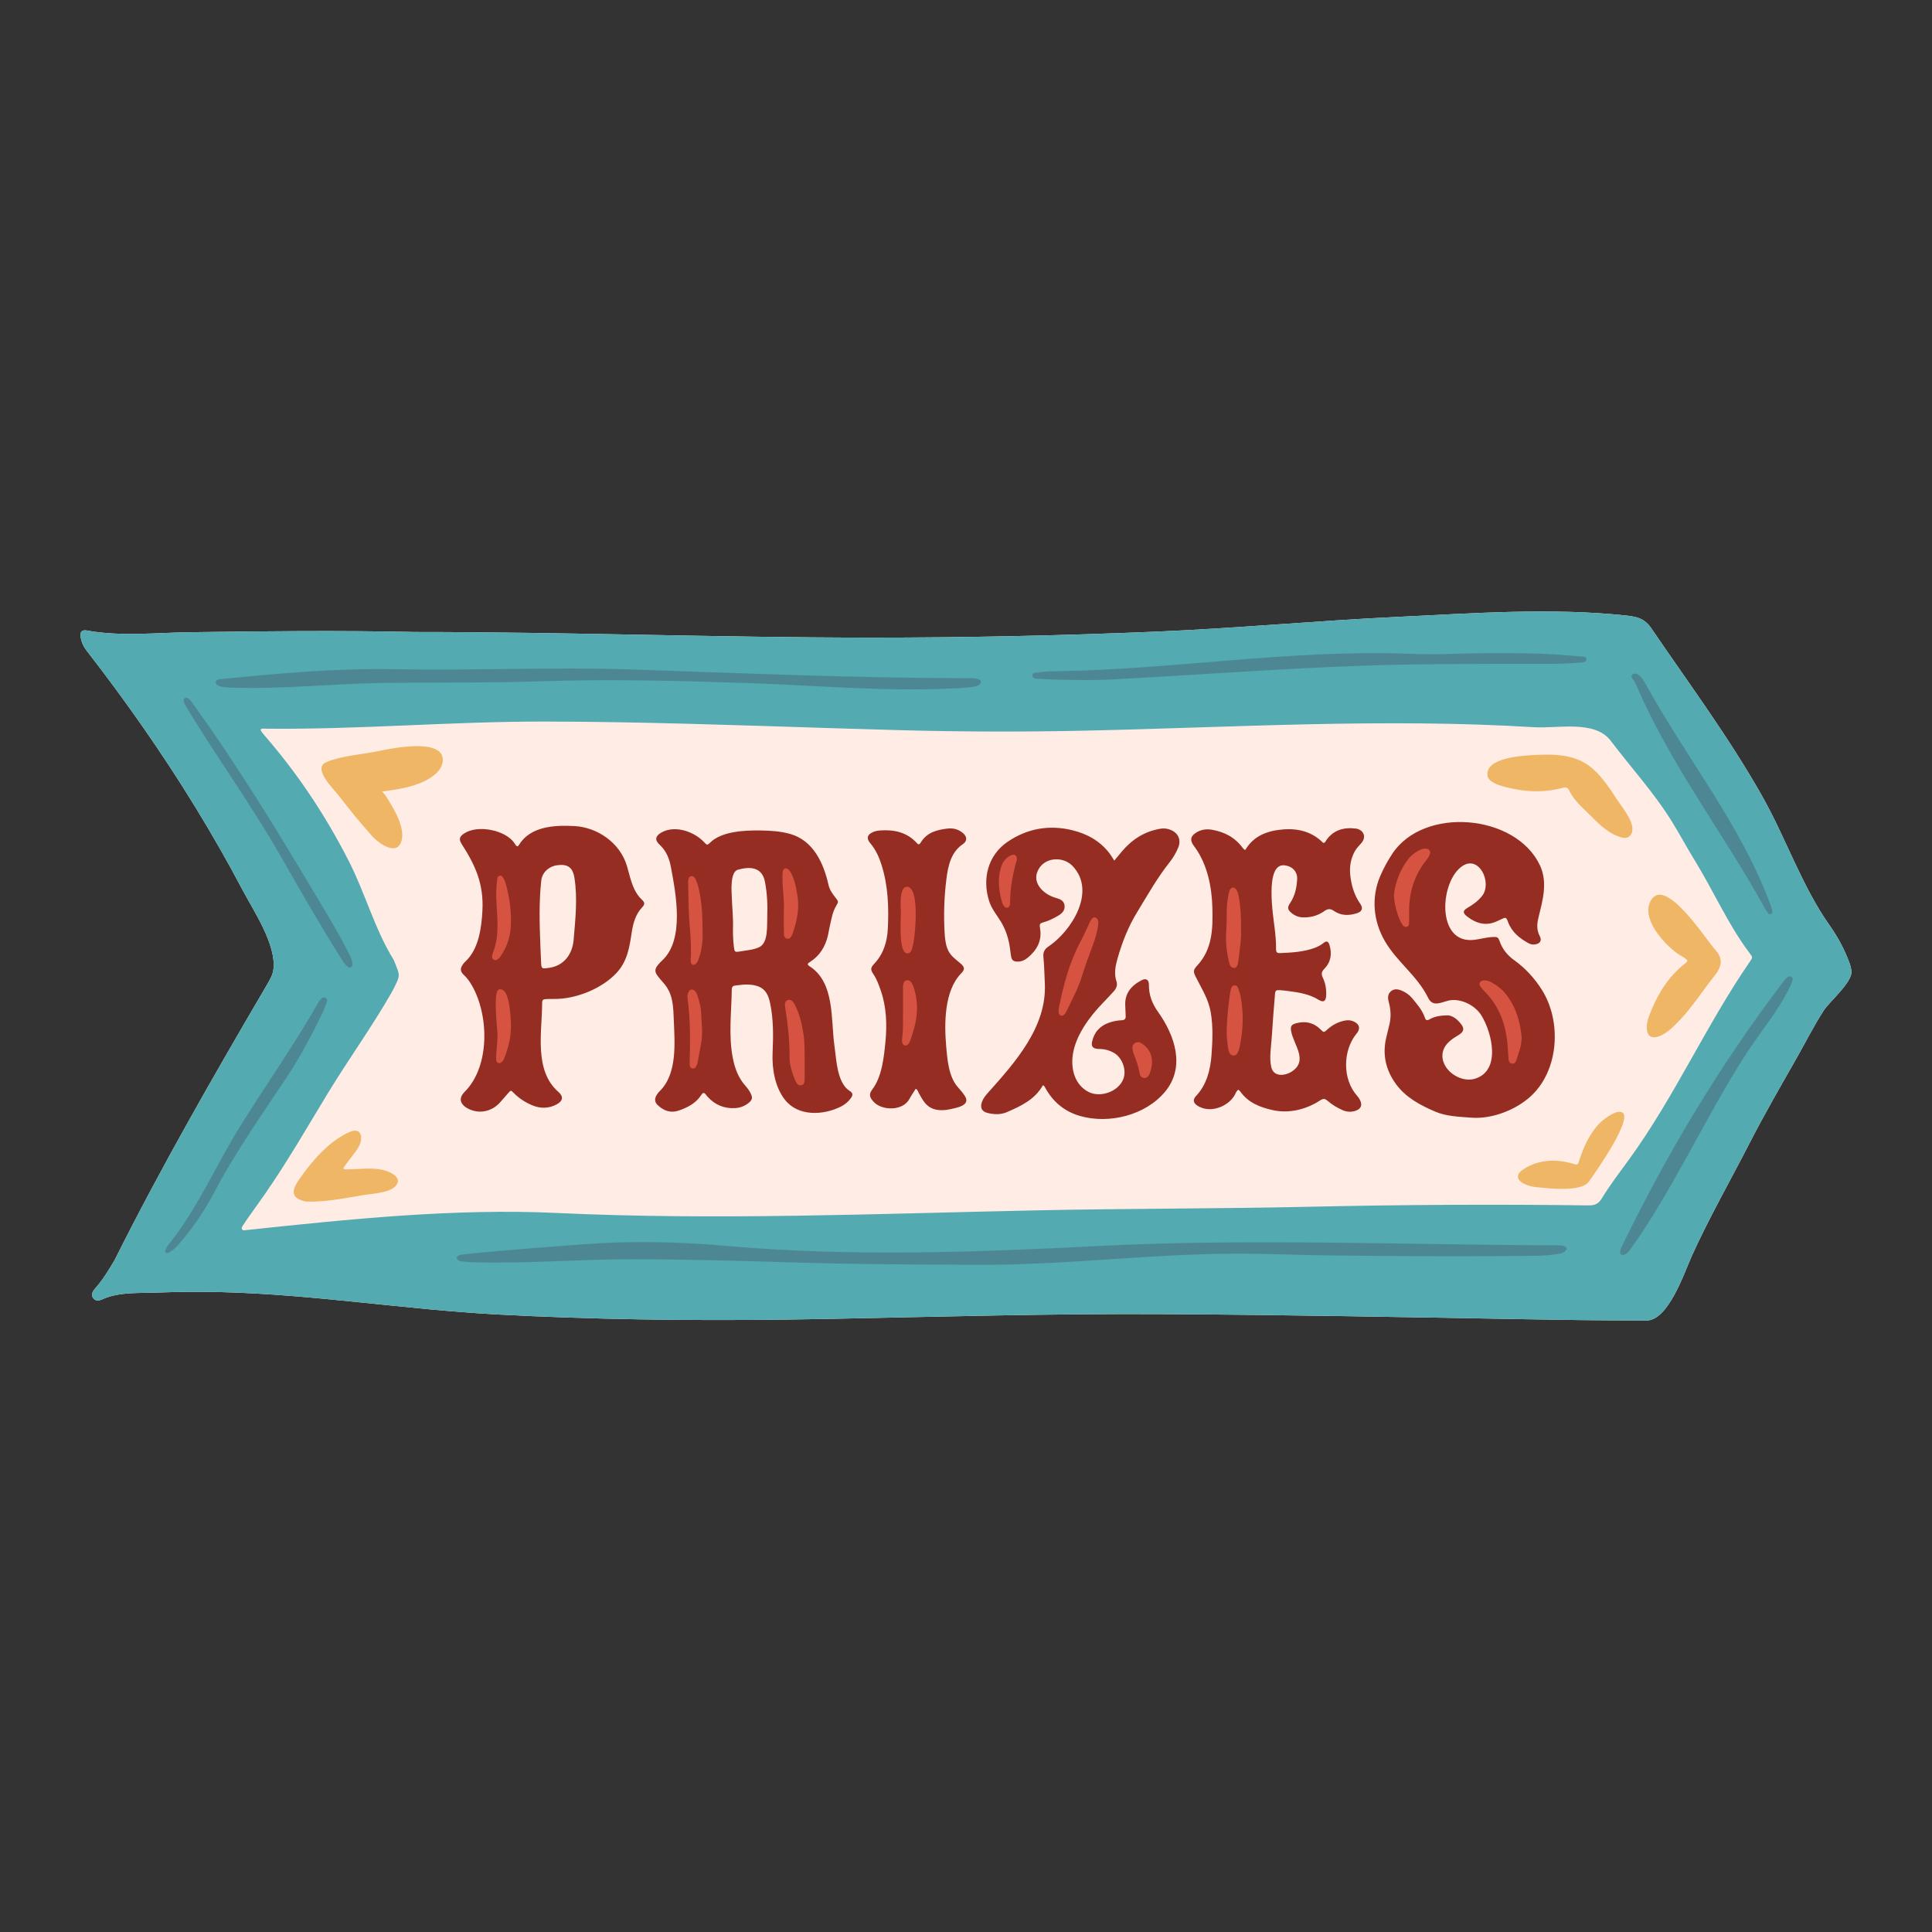
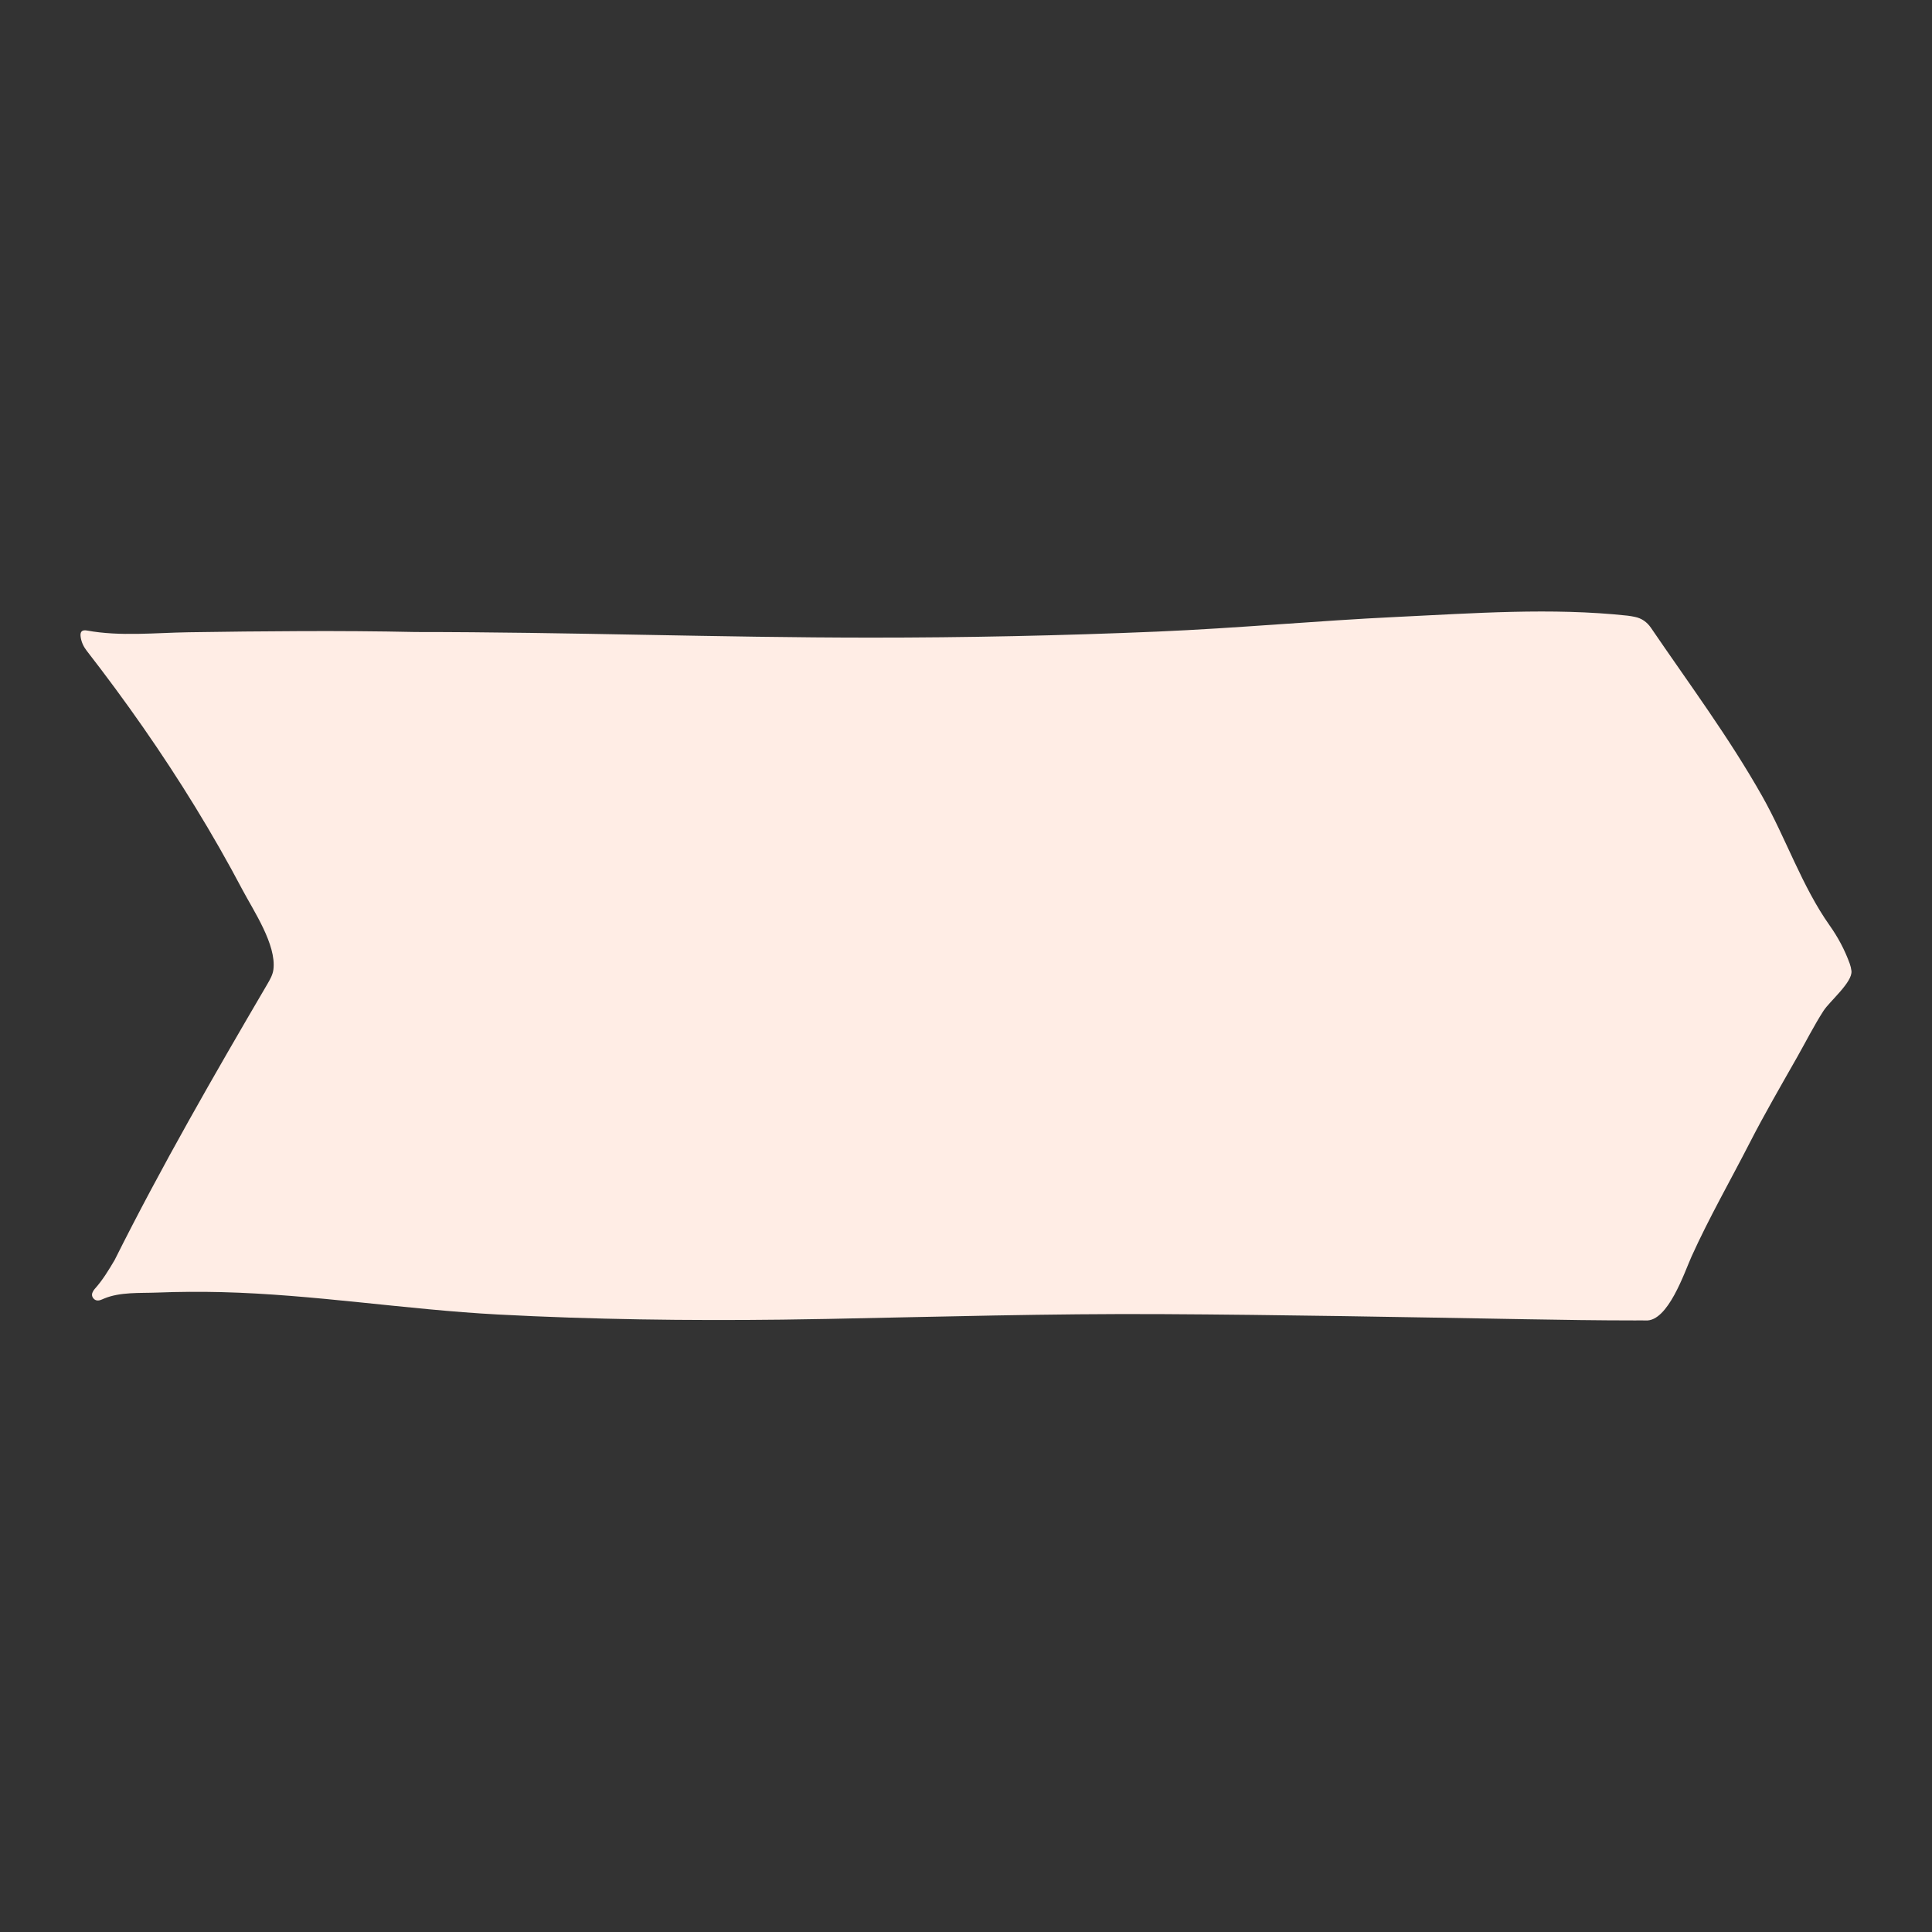
<svg xmlns="http://www.w3.org/2000/svg" id="Layer_1" x="0px" y="0px" viewBox="0 0 1200 1200" xml:space="preserve">
  <rect x="0" y="0" width="1200" height="1200" fill="#333333" stroke="none" />
  <g>
    <path fill="#FFEDE5" d="M1149.96,602.975c-0.195-1.52-0.533-3.001-1.058-4.45c-3.065-8.457-7.251-16.326-12.44-23.659  c-17.223-24.338-27.217-54.279-41.906-80.302c-20.644-36.575-45.568-70.037-69.149-104.672c-2.474-3.563-5.712-5.864-9.954-6.728  c-1.496-0.305-3-0.602-4.516-0.766c-47.232-5.09-95.813-1.475-143.144,0.776c-49.714,2.365-99.293,7.019-149.019,9.121  c-59.392,2.51-118.837,3.757-178.281,3.738c-94.132-0.03-188.266-3.48-282.376-3.48c-23.826-0.512-47.627-0.648-71.46-0.556  c-23.134,0.089-46.267,0.346-69.398,0.705c-20.912,0.325-42.58,2.705-63.265-1.076c-3.126-0.572-4.363,0.769-3.9,3.994  c0.462,3.218,1.794,6.046,3.789,8.614c24.174,31.107,46.809,63.429,67.398,97.021c10.299,16.803,20.085,33.922,29.282,51.353  c6.87,13.019,21.2,34.14,19.255,49.575c-0.419,3.324-2.154,6.316-3.848,9.207c-32.875,56.089-65.664,113.027-94.724,171.148  c-3.703,6.292-7.465,12.529-12.37,17.989c-0.39,0.434-0.714,0.936-1.017,1.437c-0.859,1.425-1.037,2.89,0.011,4.29  c1.136,1.519,2.699,1.782,4.423,1.256c0.783-0.239,1.527-0.609,2.286-0.927c9.986-4.191,22.232-3.326,32.867-3.739  c13.405-0.521,26.827-0.613,40.237-0.277c57.342,1.438,114.365,10.86,171.703,13.9c58.755,3.115,117.615,3.885,176.442,3.186  c9.458-0.112,18.915-0.256,28.372-0.448c68.968-1.347,137.936-3.343,206.925-2.979c75.293,0.397,150.575,1.851,225.856,3.163  c22.969,0.402,45.967,0.761,68.859,0.761c2.117,0,4.239-0.096,6.353,0.022c13.911,0.769,24.115-30.132,28.464-39.755  c10.834-23.974,24.099-47.136,36.111-70.566c9.239-18.019,19.42-35.528,29.403-53.138c5.459-9.63,10.442-19.552,16.434-28.871  C1136.433,621.891,1150.855,609.957,1149.96,602.975z" />
-     <path fill="#53AAB1" d="M1149.96,602.975c-0.195-1.52-0.533-3.001-1.058-4.45c-3.065-8.457-7.251-16.326-12.44-23.659  c-17.223-24.338-27.217-54.279-41.906-80.302c-20.644-36.575-45.568-70.037-69.149-104.672c-2.474-3.563-5.712-5.864-9.954-6.728  c-1.496-0.305-3-0.602-4.516-0.766c-47.232-5.09-95.813-1.475-143.144,0.776c-49.714,2.365-99.293,7.019-149.019,9.121  c-59.392,2.51-118.837,3.757-178.281,3.738c-94.132-0.03-188.266-3.48-282.376-3.48c-23.826-0.512-47.627-0.648-71.46-0.556  c-23.134,0.089-46.267,0.346-69.398,0.705c-20.912,0.325-42.58,2.705-63.265-1.076c-3.126-0.572-4.363,0.769-3.9,3.994  c0.462,3.218,1.794,6.046,3.789,8.614c24.174,31.107,46.809,63.429,67.398,97.021c10.299,16.803,20.085,33.922,29.282,51.353  c6.87,13.019,21.2,34.14,19.255,49.575c-0.419,3.324-2.154,6.316-3.848,9.207c-32.875,56.089-65.664,113.027-94.724,171.148  c-3.703,6.292-7.465,12.529-12.37,17.989c-0.39,0.434-0.714,0.936-1.017,1.437c-0.859,1.425-1.037,2.89,0.011,4.29  c1.136,1.519,2.699,1.782,4.423,1.256c0.783-0.239,1.527-0.609,2.286-0.927c9.986-4.191,22.232-3.326,32.867-3.739  c13.405-0.521,26.827-0.613,40.237-0.277c57.342,1.438,114.365,10.86,171.703,13.9c58.755,3.115,117.615,3.885,176.442,3.186  c9.458-0.112,18.915-0.256,28.372-0.448c68.968-1.347,137.936-3.343,206.925-2.979c75.293,0.397,150.575,1.851,225.856,3.163  c22.969,0.402,45.967,0.761,68.859,0.761c2.117,0,4.239-0.096,6.353,0.022c13.911,0.769,24.115-30.132,28.464-39.755  c10.834-23.974,24.099-47.136,36.111-70.566c9.239-18.019,19.42-35.528,29.403-53.138c5.459-9.63,10.442-19.552,16.434-28.871  C1136.433,621.891,1150.855,609.957,1149.96,602.975z M1086.844,597.33c-27.127,39.408-46.673,83.766-74.753,122.453  c-5.939,8.183-12.111,16.199-17.38,24.843c-1.841,3.02-4.242,4.114-7.856,4.066c-57.465-0.76-114.943-0.461-172.398,0.823  c-56.922,1.272-113.771,1.055-170.694,2.252c-98.988,2.082-199.072,6.284-297.967,1.623c-63.65-3-129.536,3.914-192.776,10.618  c-0.901,0.096-2.06,0.474-2.642-0.406c-0.699-1.056,0.264-1.997,0.803-2.847c1.196-1.885,2.465-3.726,3.752-5.551  c3.253-4.612,6.574-9.176,9.793-13.811c13.646-19.65,26.126-41.326,38.748-62.116c12.834-21.138,27.373-41.157,39.649-62.627  c0.408-0.714,0.813-1.432,1.18-2.168c4.613-9.265,4.226-8.212,0.435-17.834c-0.086-0.218-0.183-0.437-0.306-0.635  c-11.649-18.787-17.597-41.182-27.655-60.94c-14.328-28.145-31.587-54.176-52.255-78.024c-1.05-1.202-2.112-2.435-2.779-3.934  c1.282-0.862,2.485-0.529,3.613-0.518c57.728,0.604,115.327-4.517,173.071-4.431c59.344,0.088,118.657,2.238,177.965,4.099  c14.268,0.448,28.536,0.88,42.806,1.264c38.468,1.034,76.962,1.127,115.435,0.279c93.18-2.055,185.028-7.814,278.215-2.122  c14.714,0.899,37.718-4.626,47.573,8.394c12.513,16.531,27.292,32.739,38.14,50.391c4.813,7.831,9.255,16.122,14.127,24.03  c11.562,18.766,20.825,40.108,34.113,57.613C1088.751,594.683,1088.624,594.743,1086.844,597.33z" />
-     <path fill="#952D22" d="M950.638,681.037c-9.294,8.451-24.017,14.13-36.684,13.175c-8.449-0.637-15.804-0.877-22.607-3.803  c-9.236-3.972-18.134-8.678-24.239-17.009c-6.436-8.782-8.677-18.632-5.976-29.384c0.659-2.622,1.281-5.253,1.895-7.886  c0.95-4.08,0.887-8.158-0.078-12.228c-0.109-0.458-0.201-0.92-0.329-1.372c-0.712-2.515-0.811-5.042,1.333-6.851  c2.28-1.923,4.908-1.21,7.32-0.086c2.252,1.05,4.285,2.521,5.869,4.441c3.065,3.713,6.267,7.372,7.862,12.035  c0.569,1.663,1.317,1.974,2.843,1.082c3.456-2.02,7.251-2.416,11.207-2.491c3.507-0.066,7.041,3.328,8.858,5.998  c2.766,4.064-1.214,5.727-4.218,7.621c-3.481,2.194-6.811,5.185-7.592,9.411c-1.895,10.253,10.597,19.108,19.843,16.374  c16.598-4.908,10.782-28.585,4.264-39.221c-3.65-5.957-11.318-10.109-18.376-9.688c-5.344,0.319-11.458,5.408-14.779-1.364  c-6.815-13.897-19.371-22.238-26.952-35.364c-7.193-12.453-8.485-27.074-2.782-40.376c2.041-4.759,4.546-9.318,7.374-13.64  c19.486-29.779,76.753-24.89,91.768,7.02c5.122,10.884,1.572,22.191-1.004,33.011c-0.891,3.745-1,7.347,0.889,10.959  c1.496,2.859,0.278,4.708-2.926,5.191c-1.321,0.199-2.582,0.003-3.762-0.622c-5.748-3.047-10.583-6.937-12.99-13.305  c-1.183-3.129-1.349-3.065-4.32-1.657c-0.85,0.403-1.705,0.794-2.557,1.191c-6.939,3.237-13.069,1.327-18.705-3.09  c-2.689-2.108-2.498-3.557,0.484-5.281c3.385-1.957,6.486-4.216,8.956-7.311c6.455-8.085-1.711-25.633-12.219-18.605  c-14.147,9.461-16.416,48.623,7.274,45.849c3.848-0.451,7.594-1.588,11.488-1.77c3.006-0.14,3.467,0.046,4.455,2.811  c1.723,4.822,4.752,8.556,8.894,11.521c6.966,4.986,12.681,11.206,17.245,18.423C970.065,634.354,968.405,664.882,950.638,681.037z   M727.238,515.507c-2.101-0.887-4.25-1.151-6.548-0.767c-9.873,1.648-17.672,6.729-24.013,14.283  c-1.485,1.769-2.947,3.558-4.578,5.527c-1.116-1.722-1.922-3.148-2.9-4.443c-5.878-7.778-14.044-12.229-23.2-14.454  c-14.264-3.466-27.836-1.15-40.088,7.151c-12.347,8.365-15.978,23.066-11.509,37.007c1.554,4.849,4.907,8.681,7.47,12.988  c2.852,4.791,4.503,10.016,5.349,15.518c0.286,1.858,0.435,3.739,0.759,5.589c0.447,2.549,1.509,3.373,4.109,3.372  c2.343-0.001,4.38-0.886,6.143-2.336c5.712-4.697,9.031-10.41,7.79-18.148c-0.494-3.079-0.245-3.305,2.808-4.159  c2.863-0.801,5.462-2.187,8.008-3.636c2.513-1.43,4.78-3.273,4.366-6.623c-0.387-3.136-2.964-3.986-5.501-4.709  c-8.148-2.324-15.945-10.275-9.976-18.807c4.665-6.669,15.005-6.661,20.425-1.01c15.132,15.781-0.728,40.588-15.043,50.116  c-2.344,1.56-3.343,3.536-3.027,6.561c0.561,5.368,0.6,10.79,0.872,16.189c1.367,27.143-18.454,49.146-35.33,68.053  c-1.493,1.673-2.908,3.414-3.688,5.549c-1.329,3.636-0.186,6.111,3.543,6.984c3.928,0.92,7.976,1.158,11.79-0.488  c8.778-3.788,17.447-7.782,22.499-16.743c1.038,0.458,1.175,1.068,1.452,1.574c4.805,8.775,11.979,14.735,21.574,17.497  c18.027,5.188,40.691-0.38,52.893-15.107c12.768-15.411,5.967-34.976-4.437-49.581c-3.638-5.106-5.686-10.426-5.634-16.677  c0.027-3.252-1.746-4.411-4.573-2.93c-6.735,3.528-10.562,8.423-10.121,15.902c0.124,2.112,0.164,4.229,0.26,6.343  c0.08,1.758-0.715,2.558-2.5,2.608c-2.598,0.073-5.145,0.593-7.601,1.422c-5.815,1.965-9.487,5.926-10.79,11.97  c-0.579,2.686,0.398,4.031,3.11,4.365c0.814,0.1,1.643,0.074,2.466,0.103c2.763,0.096,5.327,0.945,7.729,2.232  c5.337,2.861,8.253,10.538,6.214,16.182c-2.904,8.037-14.368,12.057-21.742,8.221c-8.473-4.408-11-14.067-9.738-22.981  c1.706-12.051,10.426-23.748,18.696-32.268c2.292-2.361,4.522-4.782,6.742-7.21c1.601-1.751,2.474-3.83,1.697-6.163  c-1.613-4.845-0.687-9.516,0.648-14.198c2.879-10.094,6.632-19.723,12.173-28.787c6.44-10.535,12.459-21.302,20.17-31.006  c2.195-2.762,3.99-5.83,5.349-9.103C733.757,521.774,731.951,517.496,727.238,515.507z M845.547,523.677  c3.649-4.197,0.941-8.519-3.501-9.053c-7.354-0.885-13.794,0.837-18.302,7.284c-0.438,0.626-0.555,1.628-1.9,1.635  c-6.803-6.929-15.477-9.15-25.029-8.364c-9.628,0.793-18.133,3.929-23.304,12.671c-0.431-0.104-0.578-0.094-0.646-0.163  c-0.408-0.414-0.842-0.814-1.188-1.278c-4.768-6.389-11.292-9.752-19.013-11.058c-3.633-0.615-7.036-0.017-10.109,2.056  c-2.958,1.995-3.427,4.244-1.565,7.212c0.374,0.596,0.828,1.142,1.24,1.715c7.736,10.769,10.458,24.543,10.802,37.534  c0.348,13.137-0.024,25.722-9.401,35.83c-2.301,2.48-2.623,3.604-1.156,6.597c3.792,7.736,8.1,13.967,9.575,22.698  c1.464,8.666,1.087,17.546,0.444,26.271c-0.687,9.321-3.06,18.595-9.62,25.491c-2.072,2.178-1.768,4.229,0.691,5.89  c1.055,0.712,2.275,1.251,3.494,1.64c6.94,2.218,15.927-1.478,19.804-8.034c0.681-1.152,0.959-2.637,2.348-3.414  c0.46,0.434,0.862,0.704,1.121,1.073c4.95,7.062,12.408,9.886,20.319,11.639c10.076,2.232,20.853-0.479,29.554-6.213  c1.733-1.142,2.866-0.907,4.322,0.358c2.764,2.402,5.889,4.293,9.24,5.782c2.934,1.303,5.947,1.436,8.905,0.166  c4.613-1.981,2.702-6.244,0.14-9.148c-9.084-10.299-8.806-28.033-0.225-38.515c0.223-0.273,0.459-0.54,0.649-0.835  c1.518-2.348,1.097-4.534-1.267-6.045c-1.954-1.25-4.109-1.641-6.423-1.231c-4.299,0.762-7.965,2.736-11.181,5.64  c-2.07,1.869-2.131,1.889-4.119-0.091c-4.34-4.321-9.48-5.406-15.265-3.831c-2.94,0.801-3.543,1.942-3.022,4.921  c1.46,8.338,10.924,18.354,0.245,25.147c-4.161,2.647-11.05,3.327-12.528-2.656c-1.439-5.825-0.148-12.667,0.228-18.617  c0.561-8.902,1.266-17.809,2.006-26.694c0.177-2.447,0.566-2.803,3.08-2.675c1.757,0.089,3.509,0.34,5.257,0.562  c6.548,0.832,13.011,1.855,18.801,5.438c2.996,1.854,4.523,0.871,4.678-2.744c0.163-3.813-0.448-7.565-2.081-10.988  c-1.078-2.26-0.887-3.693,0.908-5.511c4.091-4.143,4.858-9.235,3.248-14.723c-0.717-2.445-1.855-2.884-3.821-1.291  c-1.78,1.441-3.737,2.412-5.856,3.158c-6.634,2.335-13.563,2.748-20.491,3.051c-2.662,0.117-3.078-0.326-3.052-3.064  c0.041-4.248-0.404-8.473-0.894-12.655c-0.791-6.753-6.309-39.956,6.031-38.785c5.479,0.52,8.151,4.534,7.988,8.212  c-0.244,5.515-1.312,10.698-4.453,15.348c-1.777,2.629-1.522,4.018,0.916,6.033c2.155,1.781,4.566,2.731,7.431,2.765  c4.756,0.056,9.108-1.16,12.942-3.906c2.075-1.486,3.746-1.702,5.956-0.15c4.379,3.075,9.275,3.024,14.203,1.502  c3.294-1.017,4.117-3.139,2.198-5.875c-3.756-5.355-5.502-11.418-6.219-17.77c-0.576-5.103,0.251-10.084,2.712-14.7  C842.461,526.916,844.088,525.357,845.547,523.677z M528.465,682.109c-1.599,2.24-3.692,3.977-6.137,5.199  c-11.06,5.531-26.67,6.266-34.899-4.358c-6.152-7.942-7.989-19.255-7.559-29.059c0.45-10.272,0.596-20.731-1.543-30.842  c-1.659-7.845-5.131-11.617-15.349-11.529c-2.104,0.018-4.203,0.44-6.308,0.624c-1.421,0.125-2.13,0.86-2.147,2.264  c-0.17,14.307-2.141,28.638,0.668,42.904c1.247,6.335,3.436,12.2,7.803,17.101c1.332,1.495,2.506,3.126,3.373,4.938  c1.174,2.454,0.884,3.831-1.242,5.578c-2.425,1.993-5.226,3.126-8.382,3.324c-6.912,0.433-12.659-1.972-17.291-7.091  c-0.393-0.435-0.75-0.906-1.099-1.378c-1.008-1.361-1.849-1.116-2.692,0.196c-3.369,5.241-8.529,7.913-14.203,9.84  c-5.053,1.716-9.264,0.013-12.918-3.381c-2.081-1.934-2.109-4.272-0.44-6.68c0.534-0.771,1.115-1.529,1.781-2.185  c10.823-10.672,9.209-29.786,8.636-43.676c-0.341-8.258-0.329-16.1-5.861-22.732c-1.43-1.715-2.971-3.346-4.281-5.147  c-1.763-2.424-1.713-4.068,0.08-6.418c0.85-1.115,1.857-2.127,2.887-3.084c13.973-12.986,8.454-41.504,5.359-58.026  c-0.995-5.31-2.913-10.079-7.051-13.872c-3.148-2.886-2.58-5.374,1.113-7.503c8.376-4.831,20.407-0.645,26.582,5.974  c1.737,1.862,1.972,2.016,3.686,0.315c7.152-7.095,21.382-7.703,30.85-7.589c6.368,0.077,12.771,0.429,18.867,2.148  c14.391,4.058,20.804,18.077,23.819,31.56c0.683,3.055,2.44,5.566,4.349,7.978c1.948,2.46,1.994,2.539,0.388,5.254  c-2.269,3.836-2.877,8.175-3.879,12.393c-0.461,1.942-0.725,3.932-1.18,5.876c-1.617,6.91-5.049,12.608-11.168,16.475  c-1.099,0.694-2.134,1.459-0.406,2.544c16.024,10.086,13.3,33.175,15.614,49.453c1.081,7.606,1.366,17.197,5.473,23.921  c0.99,1.62,2.192,2.989,3.836,4.046C529.79,678.876,529.953,680.025,528.465,682.109z M455.275,576.267  c-0.119,3.984,0.11,7.968,0.57,11.938c0.342,2.95,0.646,3.307,3.465,2.798c3.875-0.699,9.242-1,12.712-2.952  c5.209-2.93,4.32-13.39,4.529-18.455c0.301-7.276-0.036-14.606-1.395-21.771c-1.743-9.185-8.943-9.833-16.871-7.611  c-4.779,1.339-3.968,12.97-3.742,17.069C454.741,563.621,455.463,569.922,455.275,576.267z M398.711,558.824  c1.784,1.649,1.923,2.855,0.296,4.56c-4.3,4.507-5.778,10.085-6.667,15.985c-1.393,9.253-2.768,17.844-9.44,24.979  c-8.796,9.407-23.746,15.546-36.459,16.083c-2.23,0.094-4.469-0.016-6.699,0.076c-2.581,0.107-3.009,0.417-3.016,2.825  c-0.048,17.651-5.179,41.559,10.096,54.856c3.278,2.854,2.866,5.631-0.967,7.706c-5.115,2.769-10.361,2.755-15.623,0.482  c-4.246-1.834-8.052-4.333-11.302-7.676c-1.607-1.652-1.691-1.573-3.236,0.196c-1.701,1.947-3.374,3.92-5.104,5.841  c-5.269,5.849-13.154,7.36-19.878,3.836c-5.018-2.63-6.056-6.483-2.096-10.428c16.249-16.187,15.123-49.455,3.483-67.726  c-1.13-1.774-2.471-3.408-4.022-4.886c-2.272-2.166-2.361-3.979-0.563-6.54c0.402-0.574,0.861-1.126,1.376-1.599  c8.485-7.789,10.186-21.016,10.757-31.943c0.844-16.162-4.238-27.781-12.771-41.019c-2-3.103-1.603-4.753,1.404-6.753  c8.408-5.594,25.907-2.237,31.462,6.305c0.426,0.655,0.706,1.524,1.819,1.712c0.252-0.288,0.608-0.595,0.842-0.977  c7.069-11.551,22.106-12.289,34.311-11.644c14.431,0.763,28.387,10.453,32.638,24.652c1.424,4.756,2.468,9.963,4.651,14.518  C395.169,554.679,396.661,556.929,398.711,558.824z M336.049,596.962c0.203,4.9,0.247,4.877,5.109,4.169  c9.257-1.347,14.391-8.605,15.13-17.35c1.087-12.859,2.507-25.559,0.523-38.429c-1.016-6.592-4.203-8.852-10.764-7.937  c-5.225,0.729-9.31,4.525-9.864,9.568c-0.369,3.356-0.621,6.755-0.781,10.18C334.782,570.367,335.51,583.956,336.049,596.962z   M594.986,675.298c-5.794-6.464-6.583-17.247-7.306-25.588c-1.208-13.932-1.244-34.364,9.347-45.152  c2.362-2.406,2.229-3.835-0.363-6.092c-3.445-2.999-6.709-4.978-8.339-9.549c-1.144-3.208-1.441-6.649-1.632-10.05  c-0.618-10.97-0.236-21.996,1.138-32.897c1.047-8.309,2.864-16.731,10.28-21.714c2.78-1.869,2.572-4.639,0.011-6.813  c-2.751-2.335-6.062-3.224-9.552-2.816c-6.674,0.779-13.005,2.399-16.763,8.823c-0.55,0.941-1.24,1.408-2.2,0.339  c-6.114-6.803-14.003-8.568-22.725-8.002c-2.15,0.139-4.209,0.565-6.02,1.752c-2.065,1.353-2.397,3.034-1.113,5.128  c0.306,0.498,0.699,0.944,1.07,1.399c3.169,3.885,5.2,8.329,6.705,13.089c4.108,12.992,4.58,26.364,3.911,39.777  c-0.404,8.105-2.739,15.701-8.589,21.846c-2.19,2.3-2.208,3.596-0.364,6.297c2.159,3.162,3.355,6.69,4.597,10.248  c3.535,10.126,3.914,21.178,2.88,31.767c-0.934,9.568-2.164,21.699-8.152,29.567c-2.306,3.031-1.751,4.938,0.881,7.776  c4.999,5.389,18.024,5.946,22.236-1.95c1.143-2.142,2.549-4.144,3.828-6.202c1.299,0.587,1.438,1.742,1.918,2.63  c1.119,2.071,2.254,4.128,3.723,5.979c3.895,4.905,9.888,5.333,15.613,4.093c4.154-0.9,13.039-2.323,9.337-8.161  C598.092,678.853,596.551,677.044,594.986,675.298z" />
-     <path fill="#4D8793" d="M929.06,780.205c-34.325,0.187-68.68-0.032-102.974-0.431c-16.101-0.187-32.196-0.833-48.296-1.065  c-56.719-0.818-113.196,7.138-169.756,6.876c-38.236-0.177-76.48-0.251-114.702-1.43c-33.532-1.034-67.073-1.971-100.623-2.011  c-32.973-0.039-66.086,2.862-99.021,1.883c-2.112-0.063-4.219-0.31-6.328-0.475c-0.951-0.074-1.869-0.306-2.672-0.82  c-1.41-0.903-1.372-2.334,0.141-2.943c0.965-0.388,2.043-0.554,3.087-0.675c11.319-1.309,22.681-2.133,34.03-3.118  c13.227-1.149,26.471-2.029,39.703-3.087c29.782-2.38,60.097-1.654,89.841,0.966c76.384,6.729,152.898,4.022,229.344,0.106  c95.497-4.891,191.063-0.759,286.599-0.491c1.418,0.004,2.838,0.049,4.174,0.554c1.594,0.602,1.834,1.731,0.656,2.967  c-1.02,1.07-2.349,1.491-3.776,1.722c-4.648,0.75-9.332,1.199-14.031,1.254C945.993,780.088,937.528,780.159,929.06,780.205z   M136.559,421.875c-1.076,0.107-2.225,0.277-2.447,1.577c-0.245,1.431,0.818,2.11,1.923,2.598c0.634,0.28,1.347,0.396,2.035,0.535  c2.55,0.513,5.138,0.505,7.726,0.577c31.575,0.888,63.365-2.722,94.982-3.023c32.014-0.305,64.038,0.075,96.041-1  c42.453-1.426,84.931-0.279,127.368,1.113c41.185,1.352,82.429,5.209,123.657,3.507c5.508-0.227,11.045-0.302,16.519-1.152  c1.413-0.219,2.789-0.522,3.932-1.42c1.464-1.15,1.316-2.442-0.358-3.254c-1.534-0.744-3.198-0.67-4.845-0.704  c-70.222,0-140.609-3.067-210.792-5.418c-49.002-1.642-98.01,0.796-147.034-0.147C209.136,414.97,172.483,418.291,136.559,421.875z   M964.503,412.311c2.234,0.003,4.471-0.006,6.702-0.113c3.639-0.174,7.283-0.342,10.905-0.706c1.31-0.132,3.301-0.305,3.246-2.034  c-0.056-1.787-2.007-1.591-3.354-1.703c-11.243-0.936-22.498-1.858-33.777-1.97c-16.694-0.165-33.39-0.199-50.086,0.447  c-8.45,0.327-16.92,0.032-25.387-0.25c-72.007-2.395-143.723,9.736-215.71,10.939c-4.119,0.069-8.23,0.095-12.296,0.82  c-1.386,0.247-3.617-0.216-3.476,1.93c0.119,1.805,2.172,1.847,3.692,1.932c3.99,0.224,7.983,0.486,11.977,0.552  c11.288,0.185,22.587,0.473,33.863-0.124c63.068-3.342,125.902-8.517,189.097-9.352C908.1,412.306,936.31,412.277,964.503,412.311z   M1009.819,778.851c1.392-0.936,2.422-2.22,3.374-3.566c26.778-37.864,46.026-81.397,71.188-120.438  c9.127-14.161,20.978-27.844,27.975-43.186c0.436-0.956,0.801-1.964,1.033-2.986c0.192-0.848-0.126-1.635-0.952-2.093  c-0.708-0.392-1.376-0.169-1.981,0.239c-1.291,0.87-2.188,2.121-3.112,3.336c-38.805,51.061-71.485,105.428-99.536,163.096  c-0.669,1.376-1.349,2.758-1.505,4.302c-0.109,1.083,0.377,1.808,1.447,1.936C1008.577,779.51,1009.221,779.253,1009.819,778.851z   M216.825,592.48c-5.503-11.058-11.873-21.624-18.187-32.226c-25.339-42.548-50.894-84.613-79.966-124.769  c-0.951-1.313-2.663-2.761-3.954-1.781c-1.185,0.9-0.518,2.771,0.244,4.048c18.796,31.507,40.614,61.285,58.828,93.085  c12.536,21.885,25.072,43.92,38.558,65.235c1.007,1.592,2.041,3.167,3.587,4.309c0.698,0.516,1.476,0.82,2.282,0.302  c0.666-0.429,0.695-1.177,0.708-2.249C218.755,596.51,217.821,594.481,216.825,592.48z M1099.279,560.97  c-18.24-48.829-51.621-89.928-76.61-135.157c-0.968-1.753-1.938-3.499-3.238-5.034c-0.846-0.999-1.792-1.888-3.092-2.247  c-0.941-0.26-1.902-0.289-2.595,0.554c-0.731,0.89-0.403,1.788,0.208,2.573c1.019,1.309,1.88,2.711,2.53,4.228  c20.927,48.893,54.316,92.166,79.922,138.627c0.507,0.92,1.096,1.809,1.749,2.631c0.434,0.546,1.065,0.997,1.842,0.66  c0.768-0.333,0.837-1.06,0.821-2.308C1100.411,564.299,1099.894,562.617,1099.279,560.97z M105.585,777.59  c2.04-1.222,3.734-2.841,5.296-4.616c8.659-9.845,15.963-20.584,22.074-32.208c13.221-25.147,29.585-48.229,45.258-71.866  c8.461-12.761,15.589-26.284,22.22-40.068c0.965-2.007,1.698-4.128,2.489-6.216c0.397-1.049,0.488-2.132-0.687-2.778  c-1.09-0.6-2.116-0.196-2.862,0.636c-0.777,0.866-1.465,1.841-2.04,2.854c-14.865,26.174-32.313,50.741-48.204,76.28  c-15.088,24.248-26.489,51.249-44.525,73.543c-0.801,0.991-1.403,2.171-1.946,3.334c-0.41,0.879-0.09,1.604,0.956,1.826  C104.371,778.317,104.981,777.952,105.585,777.59z" />
-     <path fill="#EFB665" d="M237.034,491.659c1.484-0.207,7.653,11.156,8.523,12.837c2.478,4.787,5.257,11.637,3.976,17.165  c-2.46,10.616-14.068,2.483-18.434-2.398c-7.143-7.986-13.968-16.256-20.452-24.786c-3.255-4.281-17.102-17.368-7.817-21.171  c9.763-4.002,21.332-4.575,31.685-6.706c8.248-1.698,41.157-8.638,40.497,5.787c-0.151,3.296-2.111,6.297-4.62,8.44  c-7.423,6.338-18.128,8.64-27.492,10.014C241.187,491.092,239.471,491.32,237.034,491.659z M1022.818,638.091  c0.022-2.172,0.546-4.579,1.304-6.62c4.749-12.789,11.655-24.68,22.582-33.074c1.832-1.407,1.687-1.864,0.051-3.099  c-1.636-1.235-3.3-1.911-4.983-3.118c-8.173-5.865-23.113-22.014-16.186-33.211c9.129-14.758,34.578,25.388,39.437,30.556  c5.87,6.242,4.214,11.221-0.605,17.24c-6.933,8.659-13.228,18.654-21.089,26.856c-3.526,3.679-8.101,8.467-13.051,10.108  C1024.614,645.61,1022.776,642.288,1022.818,638.091z M1013.925,515.275c-0.213,3.865-2.868,5.894-6.374,4.994  c-7.502-1.926-13.431-7.398-18.715-12.776c-4.892-4.979-11.224-10.052-14.166-16.479c-0.842-1.838-1.994-2.217-3.951-1.684  c-9.921,2.702-20.5,2.793-30.536,0.652c-4.046-0.863-15.574-2.924-16.285-8.188c-1.544-11.449,22.512-12.485,29.267-12.838  c9.651-0.504,19.961-0.57,28.869,3.715c9.878,4.752,16.458,14.966,22.264,23.872  C1007.402,501.306,1014.254,509.288,1013.925,515.275z M213.217,725.853c1.358,0.799,2.547,0.404,3.687,0.398  c6.586-0.035,13.326-1.004,19.863,0.186c3.371,0.614,11.514,3.424,10.229,8.046c-1.765,6.335-15.261,6.841-20.342,7.65  c-12.038,1.917-23.832,4.574-36.118,4.178c-1.656-0.053-3.231-0.632-4.726-1.333c-7.01-3.288-1.438-10.397,1.565-14.613  c7.543-10.588,18.065-22.428,30.352-27.465c4.596-1.884,7.123,0.658,6.521,5.258c-0.637,4.874-5.762,9.837-8.37,13.717  C215.034,723.133,213.892,724.193,213.217,725.853z M964.897,738.287c-4.689-0.263-8.956-0.777-11.489-1.017  c-3.132-0.298-11.972-2.846-10.426-7.515c0.488-1.474,1.781-2.521,3.07-3.386c9.145-6.137,20.245-6.67,30.599-3.647  c3.375,0.985,3.345,0.983,4.37-2.257c2.454-7.758,5.99-15.537,11.432-21.677c2.628-2.965,9.593-8.457,13.754-8.255  c11.377,0.555-17.187,40.333-19.21,43.242C983.785,738.394,973.611,738.775,964.897,738.287z" />
-     <path fill="#D65341" d="M945.122,644.138c0.116,5.109-1.852,9.697-3.291,14.391c-0.395,1.287-1.295,2.374-2.851,2.078  c-1.527-0.29-1.905-1.608-2.01-2.951c-0.229-2.922-0.359-5.853-0.612-8.773c-1.073-12.385-4.978-23.577-13.834-32.677  c-1.061-1.09-2.17-2.182-2.994-3.445c-1.226-1.878-0.399-3.467,1.831-3.775c1.956-0.27,3.704,0.436,5.365,1.356  c3.428,1.898,6.43,4.351,8.837,7.43C941.617,625.518,944.188,634.545,945.122,644.138z M870.857,574.031  c0.687,0.984,1.465,1.976,2.846,1.624c1.438-0.366,1.526-1.641,1.535-2.839c0.018-2.586-0.043-5.172-0.015-7.757  c0.122-11.421,3.497-21.716,10.629-30.722c0.796-1.005,1.556-2.096,2.062-3.264c1.023-2.359-0.085-3.927-2.646-3.978  c-1.211-0.024-2.322,0.364-3.384,0.875c-2.682,1.292-5.1,3.002-6.936,5.336c-5.455,6.931-8.349,14.89-9.138,22.414  C865.731,561.19,868.551,570.728,870.857,574.031z M658.928,630.747c1.53,0.541,2.307-0.719,3.039-1.804  c0.131-0.194,0.24-0.404,0.34-0.616c3.315-6.995,7.117-13.766,9.431-21.215c2.055-6.615,4.446-13.116,6.885-19.6  c1.612-4.286,2.946-8.672,3.491-13.249c0.201-1.69,0.165-3.374-1.604-4.283c-1.2-0.617-2.302,0.18-3.52,2.652  c-1.97,4.001-3.67,8.142-5.775,12.067c-6.908,12.883-10.617,26.791-13.456,40.996c-0.115,0.574-0.165,1.161-0.228,1.617  C657.549,628.741,657.442,630.222,658.928,630.747z M627.937,531.249c-3.433,1.557-5.35,4.409-6.367,7.955  c-2.046,7.129-1.165,14.145,0.802,21.115c0.188,0.668,0.503,1.318,0.862,1.915c0.559,0.929,1.295,1.796,2.511,1.527  c1.23-0.271,1.479-1.369,1.593-2.458c0.037-0.348,0.032-0.702,0.036-1.053c0.107-8.591,1.57-16.97,3.921-25.211  c0.128-0.449,0.24-0.902,0.31-1.166C631.763,531.354,630.178,530.233,627.937,531.249z M715.552,658.829  c-0.356-4.479-2.366-8.029-6.084-10.546c-1.411-0.955-2.992-1.426-4.6-0.372c-1.641,1.076-1.662,2.701-1.331,4.383  c0.158,0.8,0.381,1.599,0.674,2.359c1.475,3.822,2.939,7.636,3.552,11.728c0.234,1.563,0.963,2.999,2.784,3.175  c1.794,0.174,2.787-1.068,3.426-2.515c1.051-2.38,1.449-4.924,1.582-7.046C715.555,659.297,715.571,659.062,715.552,658.829z   M769.361,556.673c-0.282-1.5-0.604-3.018-1.571-4.25c-1.279-1.63-2.988-1.491-3.912,0.327c-0.365,0.717-0.544,1.545-0.711,2.343  c-0.699,3.333-1.135,6.696-1.186,10.111c-0.063,4.337-0.017,8.687-0.341,13.007c-0.489,6.509,0.222,12.874,1.692,19.186  c0.399,1.713,0.799,3.58,3.022,3.811c1.432,0.149,2.397-1.165,2.74-3.927c0.895-7.208,2.12-14.394,1.706-20.972  C770.921,569.229,770.533,562.919,769.361,556.673z M762.727,650.597c0.121,0.923,0.338,1.854,0.662,2.726  c0.473,1.274,1.305,2.294,2.797,2.312c1.333,0.017,2.145-0.881,2.665-1.993c0.395-0.846,0.741-1.737,0.946-2.645  c2.352-10.431,2.76-20.927,0.887-31.473c-0.307-1.725-0.855-3.416-1.399-5.088c-0.404-1.243-0.968-2.558-2.601-2.394  c-1.365,0.137-1.845,1.308-2.193,2.471c-0.134,0.449-0.257,0.907-0.324,1.369c-1.115,7.672-2.088,15.357-2.236,24.701  C761.783,642.899,762.224,646.752,762.727,650.597z M499.018,641.992c-1.025-6.421-2.512-12.693-5.609-18.464  c-1.133-2.112-2.813-2.95-4.225-2.315c-1.922,0.865-1.702,2.591-1.551,4.255c0.011,0.117,0.037,0.232,0.056,0.348  c1.662,10.102,2.754,20.24,2.707,30.508c-0.024,5.221,1.669,10.182,3.612,14.998c0.635,1.573,1.621,2.956,3.644,2.737  c1.472-0.16,2.113-1.346,2.131-3.893c0.027-3.762,0.007-7.524,0.007-12.391C499.653,653.247,499.913,647.6,499.018,641.992z   M434.274,553.073c-0.526-2.534-1.227-5.032-2.441-7.339c-0.515-0.978-1.32-1.751-2.53-1.542c-1.232,0.213-1.612,1.249-1.798,2.34  c-0.079,0.461-0.122,0.937-0.112,1.404c0.117,5.407,0.233,10.814,0.377,16.22c0.284,10.671,1.978,21.288,1.22,31.999  c-0.025,0.35-0.021,0.709,0.024,1.056c0.108,0.833,0.285,1.689,1.2,1.984c1.052,0.339,1.814-0.261,2.428-1.025  c0.98-1.22,1.362-2.715,1.84-4.168c1.906-5.797,2.066-11.776,1.867-17.353C436.363,568.435,435.856,560.702,434.274,553.073z   M428.324,660.519c-0.043,1.275,0.163,2.808,1.728,3.109c1.783,0.343,2.349-1.168,2.896-2.491c0.134-0.324,0.248-0.664,0.312-1.008  c0.772-4.153,1.55-8.305,2.291-12.463c1.064-5.97,0.211-11.941-0.009-17.914c-0.144-3.919-1.107-7.657-2.305-11.347  c-0.285-0.878-0.711-1.764-1.275-2.489c-1.559-2.007-3.75-1.667-4.541,0.717c-0.325,0.981-0.55,2.11-0.407,3.113  c0.952,6.693,1.388,13.814,1.526,20.938C428.671,647.41,428.537,654.141,428.324,660.519z M486.894,579.927  c0.034,1.412,0.466,2.926,2.244,3.121c1.556,0.17,2.228-1.044,2.8-2.245c0.151-0.317,0.275-0.649,0.387-0.982  c2.45-7.284,4.228-14.664,3.125-22.442c-0.66-4.654-1.457-9.277-3.362-13.623c-0.566-1.293-1.191-2.574-2.245-3.548  c-1.598-1.478-3.18-1.053-3.63,1.044c-0.242,1.13-0.171,2.333-0.186,3.503c-0.094,7.513,1.29,14.973,0.829,21.04  C486.857,571.479,486.792,575.705,486.894,579.927z M314.087,548.75c-0.292-1.008-0.687-2.008-1.184-2.93  c-0.552-1.026-1.211-2.209-2.638-1.894c-1.256,0.277-1.3,1.503-1.457,2.552c-2.268,15.198,3.317,30.544-2.684,45.448  c-0.175,0.434-0.277,0.899-0.377,1.358c-0.24,1.101-0.185,2.156,0.902,2.79c1.089,0.635,2.047,0.106,2.898-0.577  c0.452-0.363,0.869-0.802,1.202-1.278c3.67-5.249,5.928-11.274,6.421-17.667c0.049-0.629,0.088-1.261,0.118-1.897  C317.698,566.053,316.453,556.938,314.087,548.75z M317.107,631.3c-0.287-3.221-1.139-18.306-7.184-16.746  c-3.925,1.023-0.903,25.008-0.892,28.506c0.015,4.831-0.87,9.582-0.889,14.395c-0.016,4.14,3.59,3.502,4.895,0.234  c2.597-6.505,3.985-12.024,4.279-18.136C317.442,636.95,317.369,634.24,317.107,631.3z M563.312,592.134  c1.897,0.236,2.661-1.259,3.148-2.745c0.437-1.332,0.658-2.735,0.957-4.11c0.975-4.476,4.034-35.035-4.257-34.488  c-4.704,0.311-3.738,12.605-3.609,15.726C559.705,570.25,557.831,591.445,563.312,592.134z M560.362,644.693  c-0.412,2.697,0.244,4.261,1.51,4.633c1.401,0.411,2.752-0.732,3.703-3.527c1.781-5.231,3.381-10.532,3.831-16.071  c0.472-5.799-0.168-11.511-2.106-17.017c-0.988-2.805-2.399-4.016-4.013-3.838c-1.685,0.186-2.386,1.526-2.408,4.829  c-0.03,4.347-0.007,8.695-0.007,13.78C560.646,632.724,561.274,638.721,560.362,644.693z" />
  </g>
</svg>